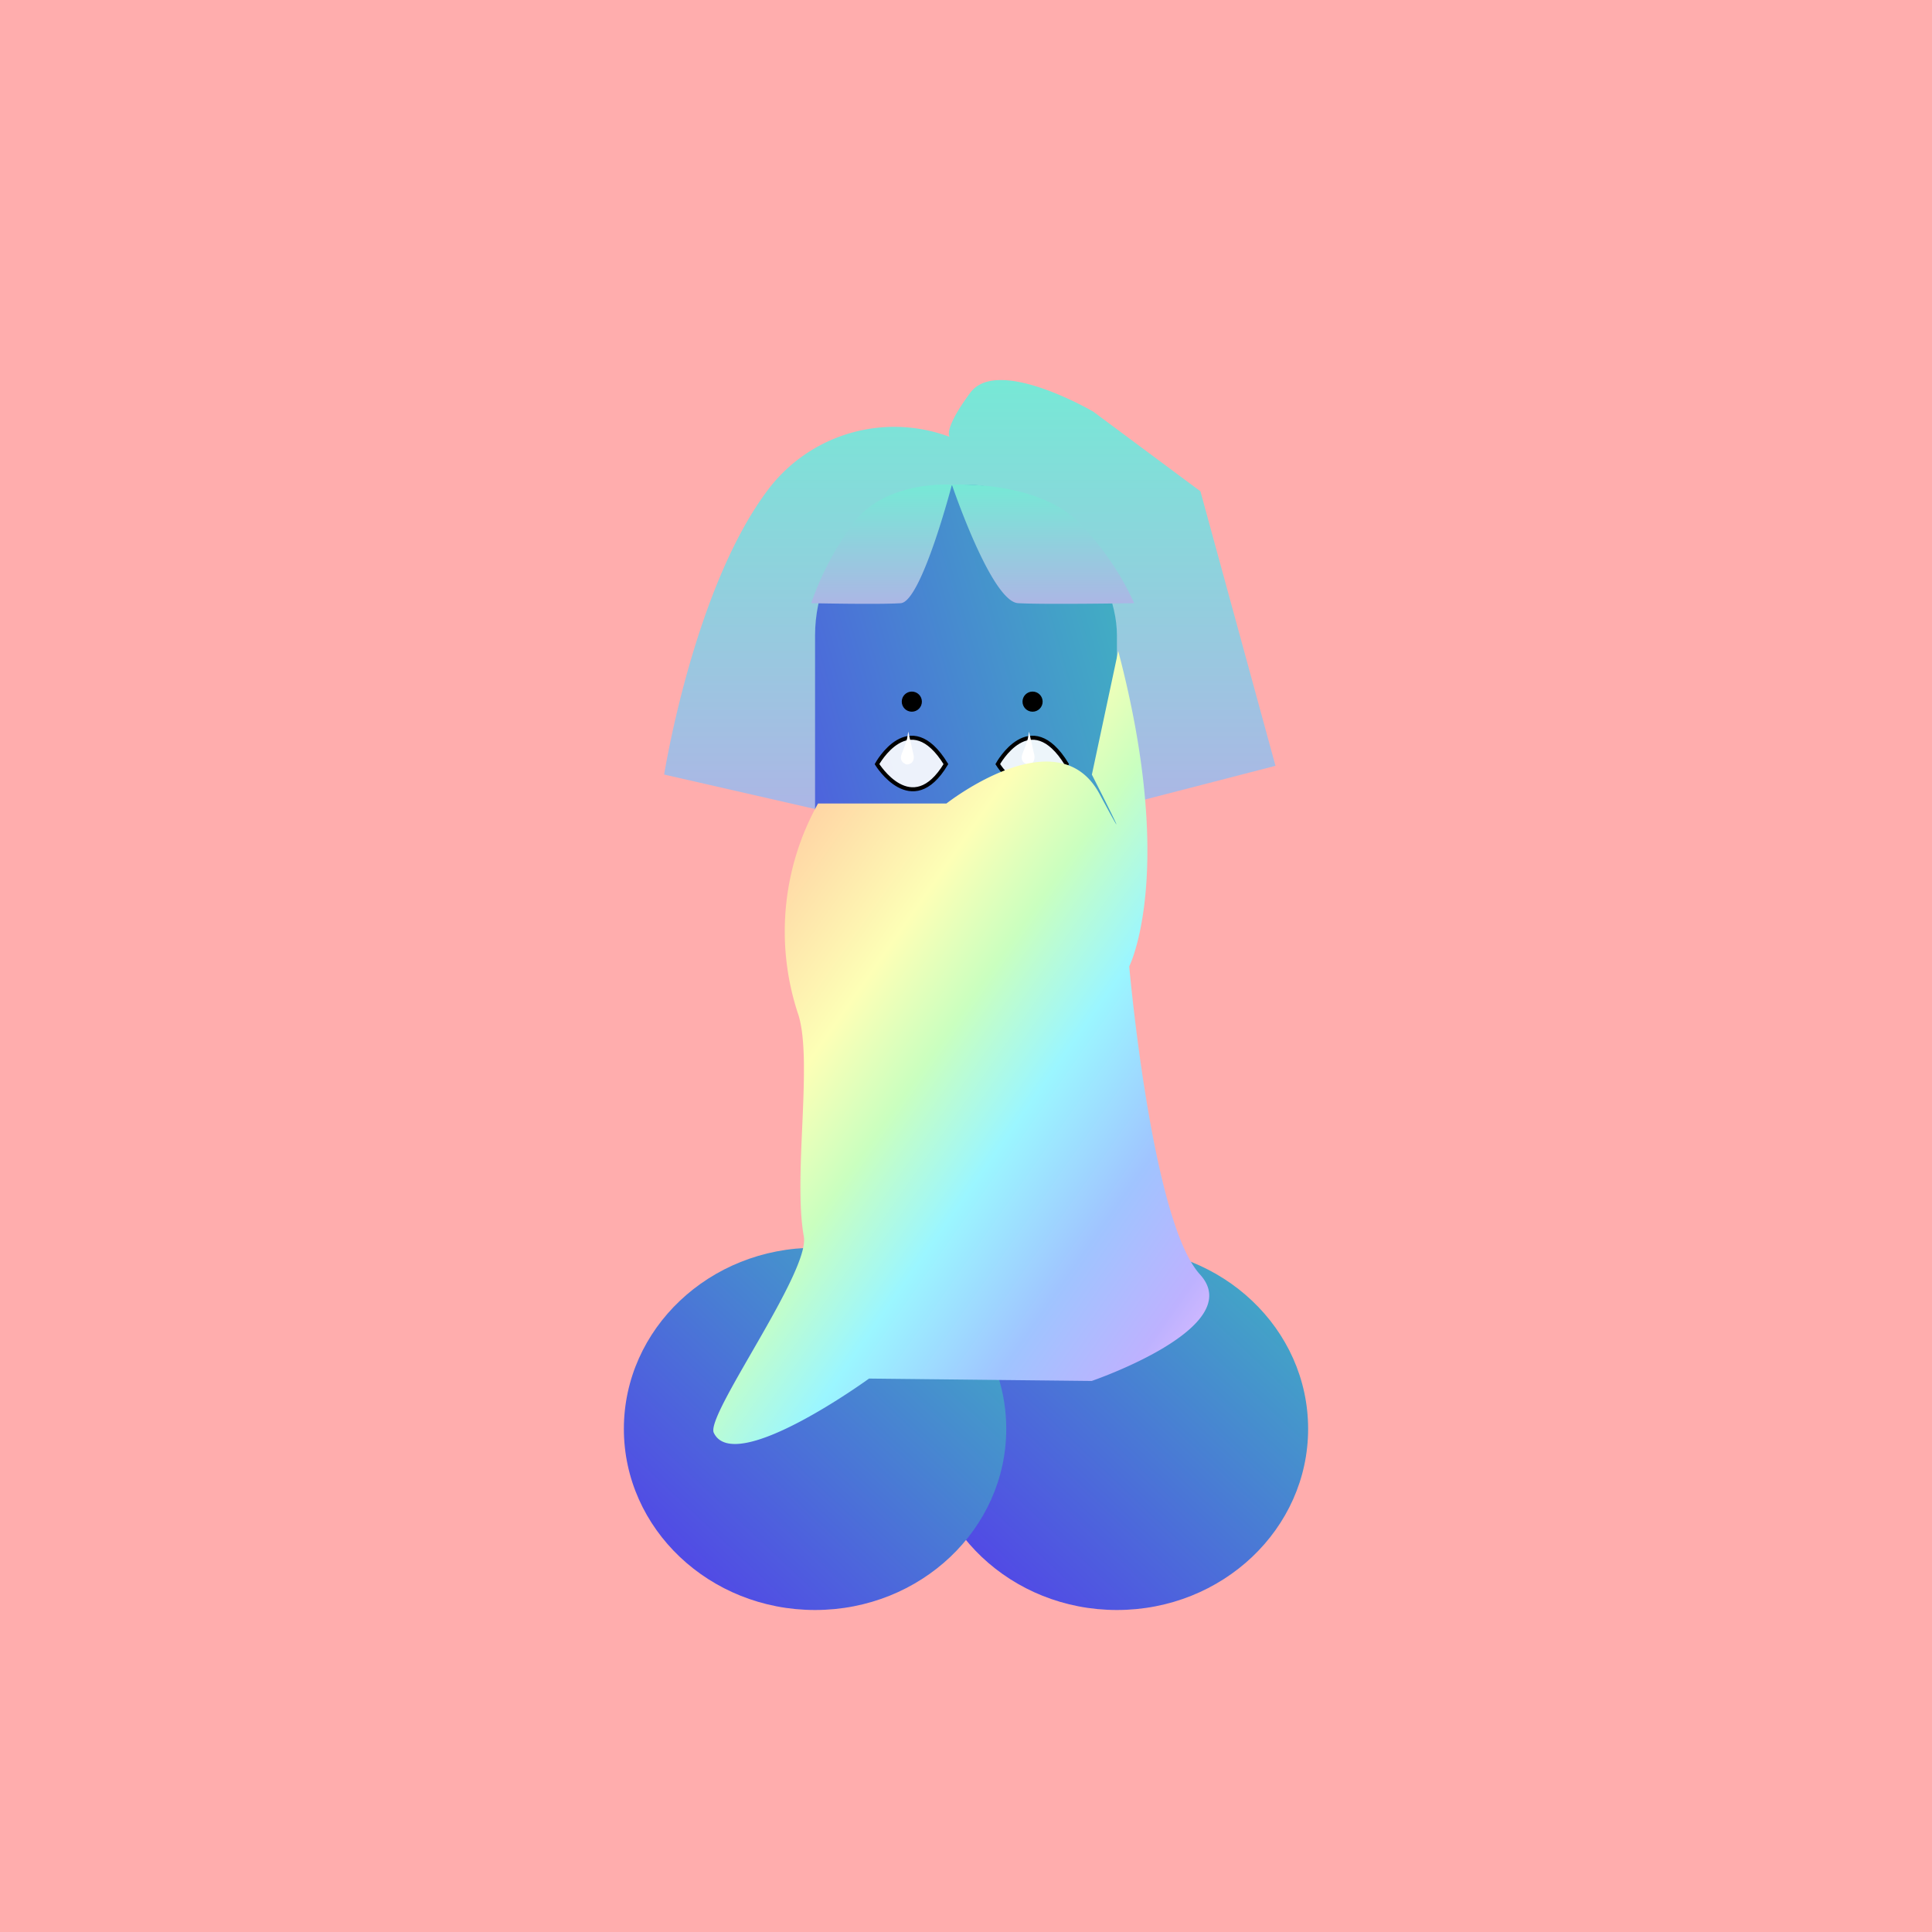
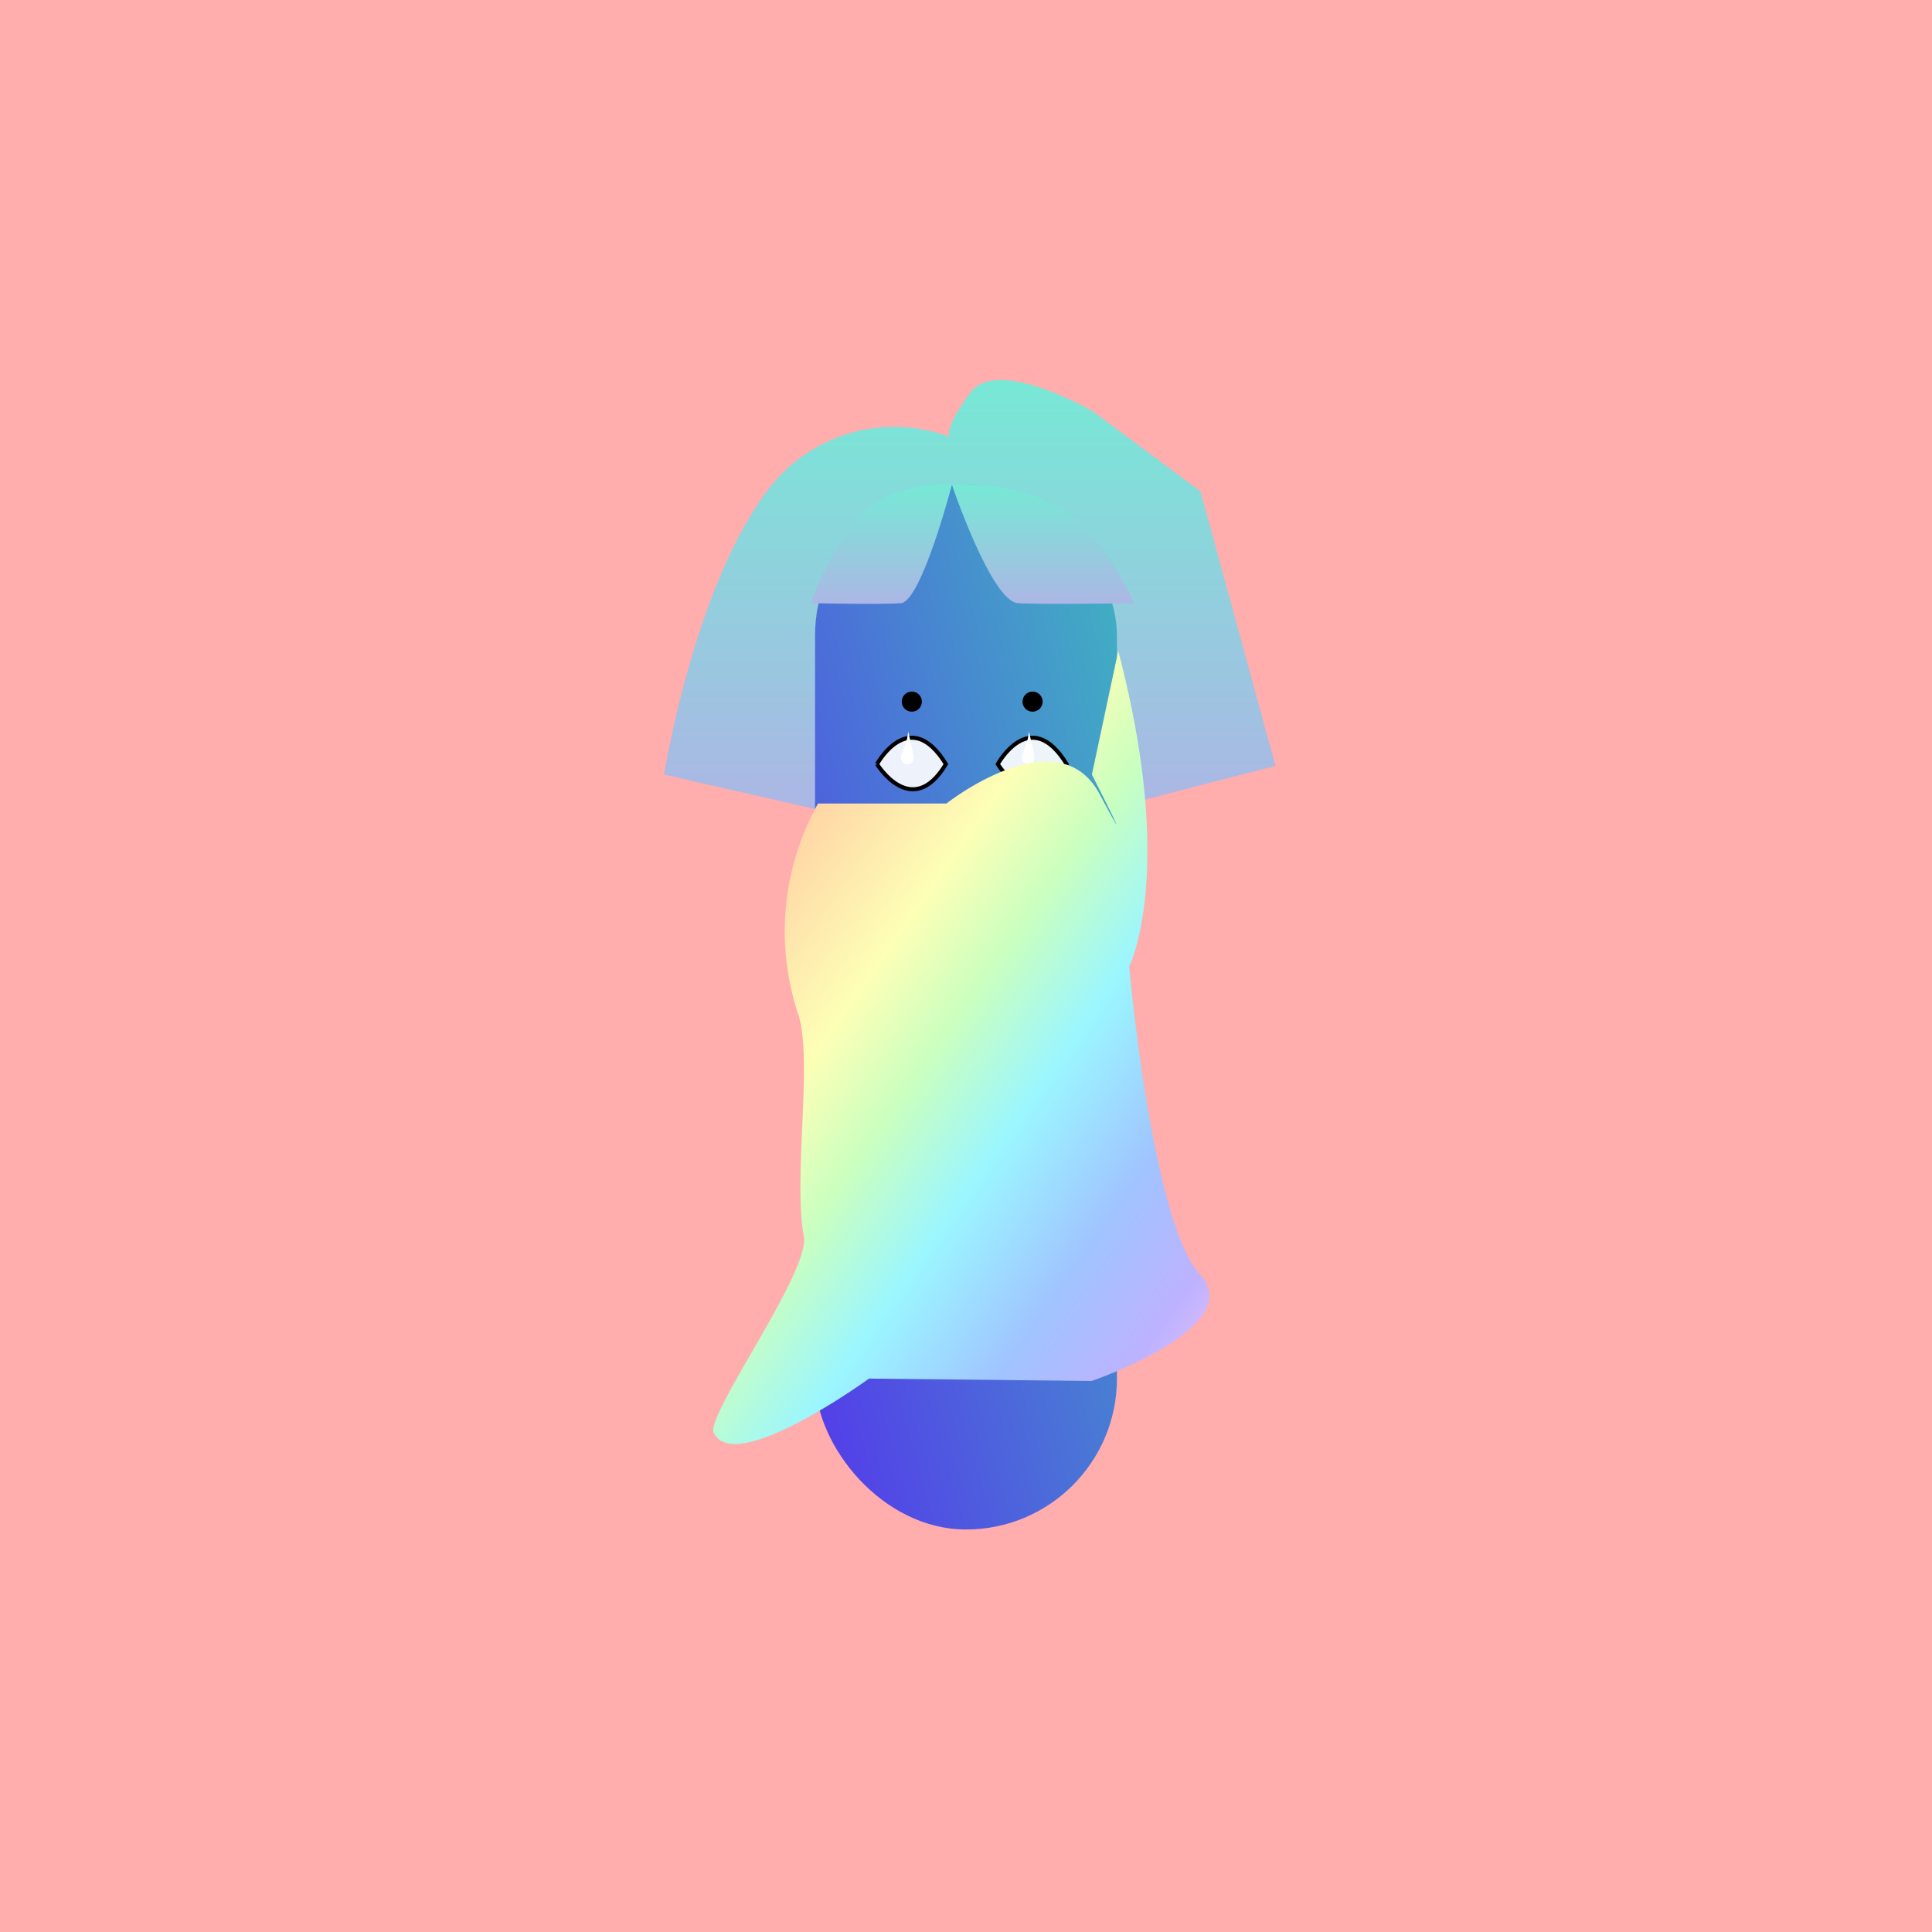
<svg xmlns="http://www.w3.org/2000/svg" width="600" height="600" viewBox="0 0 96 96">
  <defs>
    <linearGradient id="b" x1="1" x2="0" y2="1" gradientUnits="objectBoundingBox">
      <stop offset="0" stop-color="#5438eb" />
      <stop offset="1" stop-color="#40b5c1" />
    </linearGradient>
    <linearGradient id="a" x1=".5" x2=".5" y2="1" gradientUnits="objectBoundingBox">
      <stop offset="0" stop-color="#74ebd5" />
      <stop offset="1" stop-color="#acb6e5" />
    </linearGradient>
    <linearGradient id="d" x1="1" y1=".008" x2=".014" y2=".979" gradientUnits="objectBoundingBox">
      <stop offset="0" stop-color="#ffc6ff" />
      <stop offset=".148" stop-color="#bdb2ff" />
      <stop offset=".276" stop-color="#a0c4ff" />
      <stop offset=".435" stop-color="#9bf6ff" />
      <stop offset=".567" stop-color="#caffbf" />
      <stop offset=".685" stop-color="#fdffb6" />
      <stop offset=".857" stop-color="#ffd6a5" />
      <stop offset="1" stop-color="#ffadad" />
    </linearGradient>
    <filter id="c" x="34.462" y="26.542" width="21.656" height="20.781" filterUnits="userSpaceOnUse">
      <feOffset dy="3" />
      <feGaussianBlur stdDeviation="3" result="blur-2" />
      <feFlood flood-opacity=".161" />
      <feComposite operator="in" in2="blur-2" />
      <feComposite in="SourceGraphic" />
    </filter>
  </defs>
  <path fill="#ffadad" d="M0 0h96v96H0z" />
  <path d="M983.185 168.707a7.857 7.857 0 0 0-9.083 2.709c-3.65 4.907-5.1 14.071-5.1 14.071l7.441 1.7h14.676l8.259-2.133-3.729-13.641-5.322-3.957s-4.75-2.786-6.116-.939-1.026 2.19-1.026 2.19Z" transform="translate(-936 -147)" fill="url(#a)" />
  <g transform="rotate(180 48 49)" fill="url(#b)">
    <rect width="15" height="51.915" rx="7.5" transform="translate(40.5 22)" />
-     <ellipse cx="9.5" cy="9" rx="9.5" ry="9" transform="translate(31 18)" />
-     <ellipse cx="9.5" cy="9" rx="9.5" ry="9" transform="translate(46 18)" />
  </g>
  <g fill="url(#a)">
    <path d="M47.3 24.085s-3.51-.271-5.081 2.163a15.077 15.077 0 0 0-1.911 3.724s3.423.074 4.451 0 2.541-5.887 2.541-5.887ZM47.3 24.085s4.547-.271 6.581 2.163a13.971 13.971 0 0 1 2.475 3.724s-4.433.074-5.765 0-3.291-5.887-3.291-5.887Z" />
  </g>
  <g transform="translate(24.808 14.364)">
    <g transform="translate(-24.81 -13.36)" filter="url(#c)">
-       <path d="M43.58 33.964s1.613-2.95 3.424 0c-1.694 2.815-3.424 0-3.424 0Z" fill="rgba(255,255,255,0.9)" stroke="#000" stroke-width=".2" />
+       <path d="M43.58 33.964s1.613-2.95 3.424 0c-1.694 2.815-3.424 0-3.424 0" fill="rgba(255,255,255,0.9)" stroke="#000" stroke-width=".2" />
    </g>
    <circle cx=".5" cy=".5" r=".5" transform="translate(20 20)" />
  </g>
  <g transform="translate(30.808 14.364)">
    <g transform="translate(-30.81 -13.36)" filter="url(#c)">
      <path d="M49.58 33.964s1.613-2.95 3.424 0c-1.694 2.815-3.424 0-3.424 0Z" fill="rgba(255,255,255,0.9)" stroke="#000" stroke-width=".2" />
    </g>
    <circle cx=".5" cy=".5" r=".5" transform="translate(20 20)" />
  </g>
  <path d="M44.946 37.102c.043-.147.018-.037-.135.341s.135.493.135.493.089.108.3 0 .152-.4.152-.4l-.267-1.183-.057.35s-.174.546-.128.399ZM50.946 37.102c.043-.147.018-.037-.135.341s.135.493.135.493.089.108.3 0 .152-.4.152-.4l-.267-1.183-.057.35s-.174.546-.128.399Z" fill="#fff" />
  <path d="M10.291 24.311c10.656-4.044 15.528-2.187 15.528-2.187s12.481-2.431 14.852-5.1 5.829 4.795 5.829 4.795l1.042 11.014s5.537 6.139 3.488 7.39c-.825.506-8.452-3.925-10.163-3.428-3 .872-8.931.443-11.067 1.487a13.037 13.037 0 0 1-10.41.068l-.667-6.343s-4.912-5.041-1.269-7.519-.917.481-.917.481Z" transform="scale(-1) rotate(-83.98 -54.111 32.564)" fill="url(#d)" />
</svg>